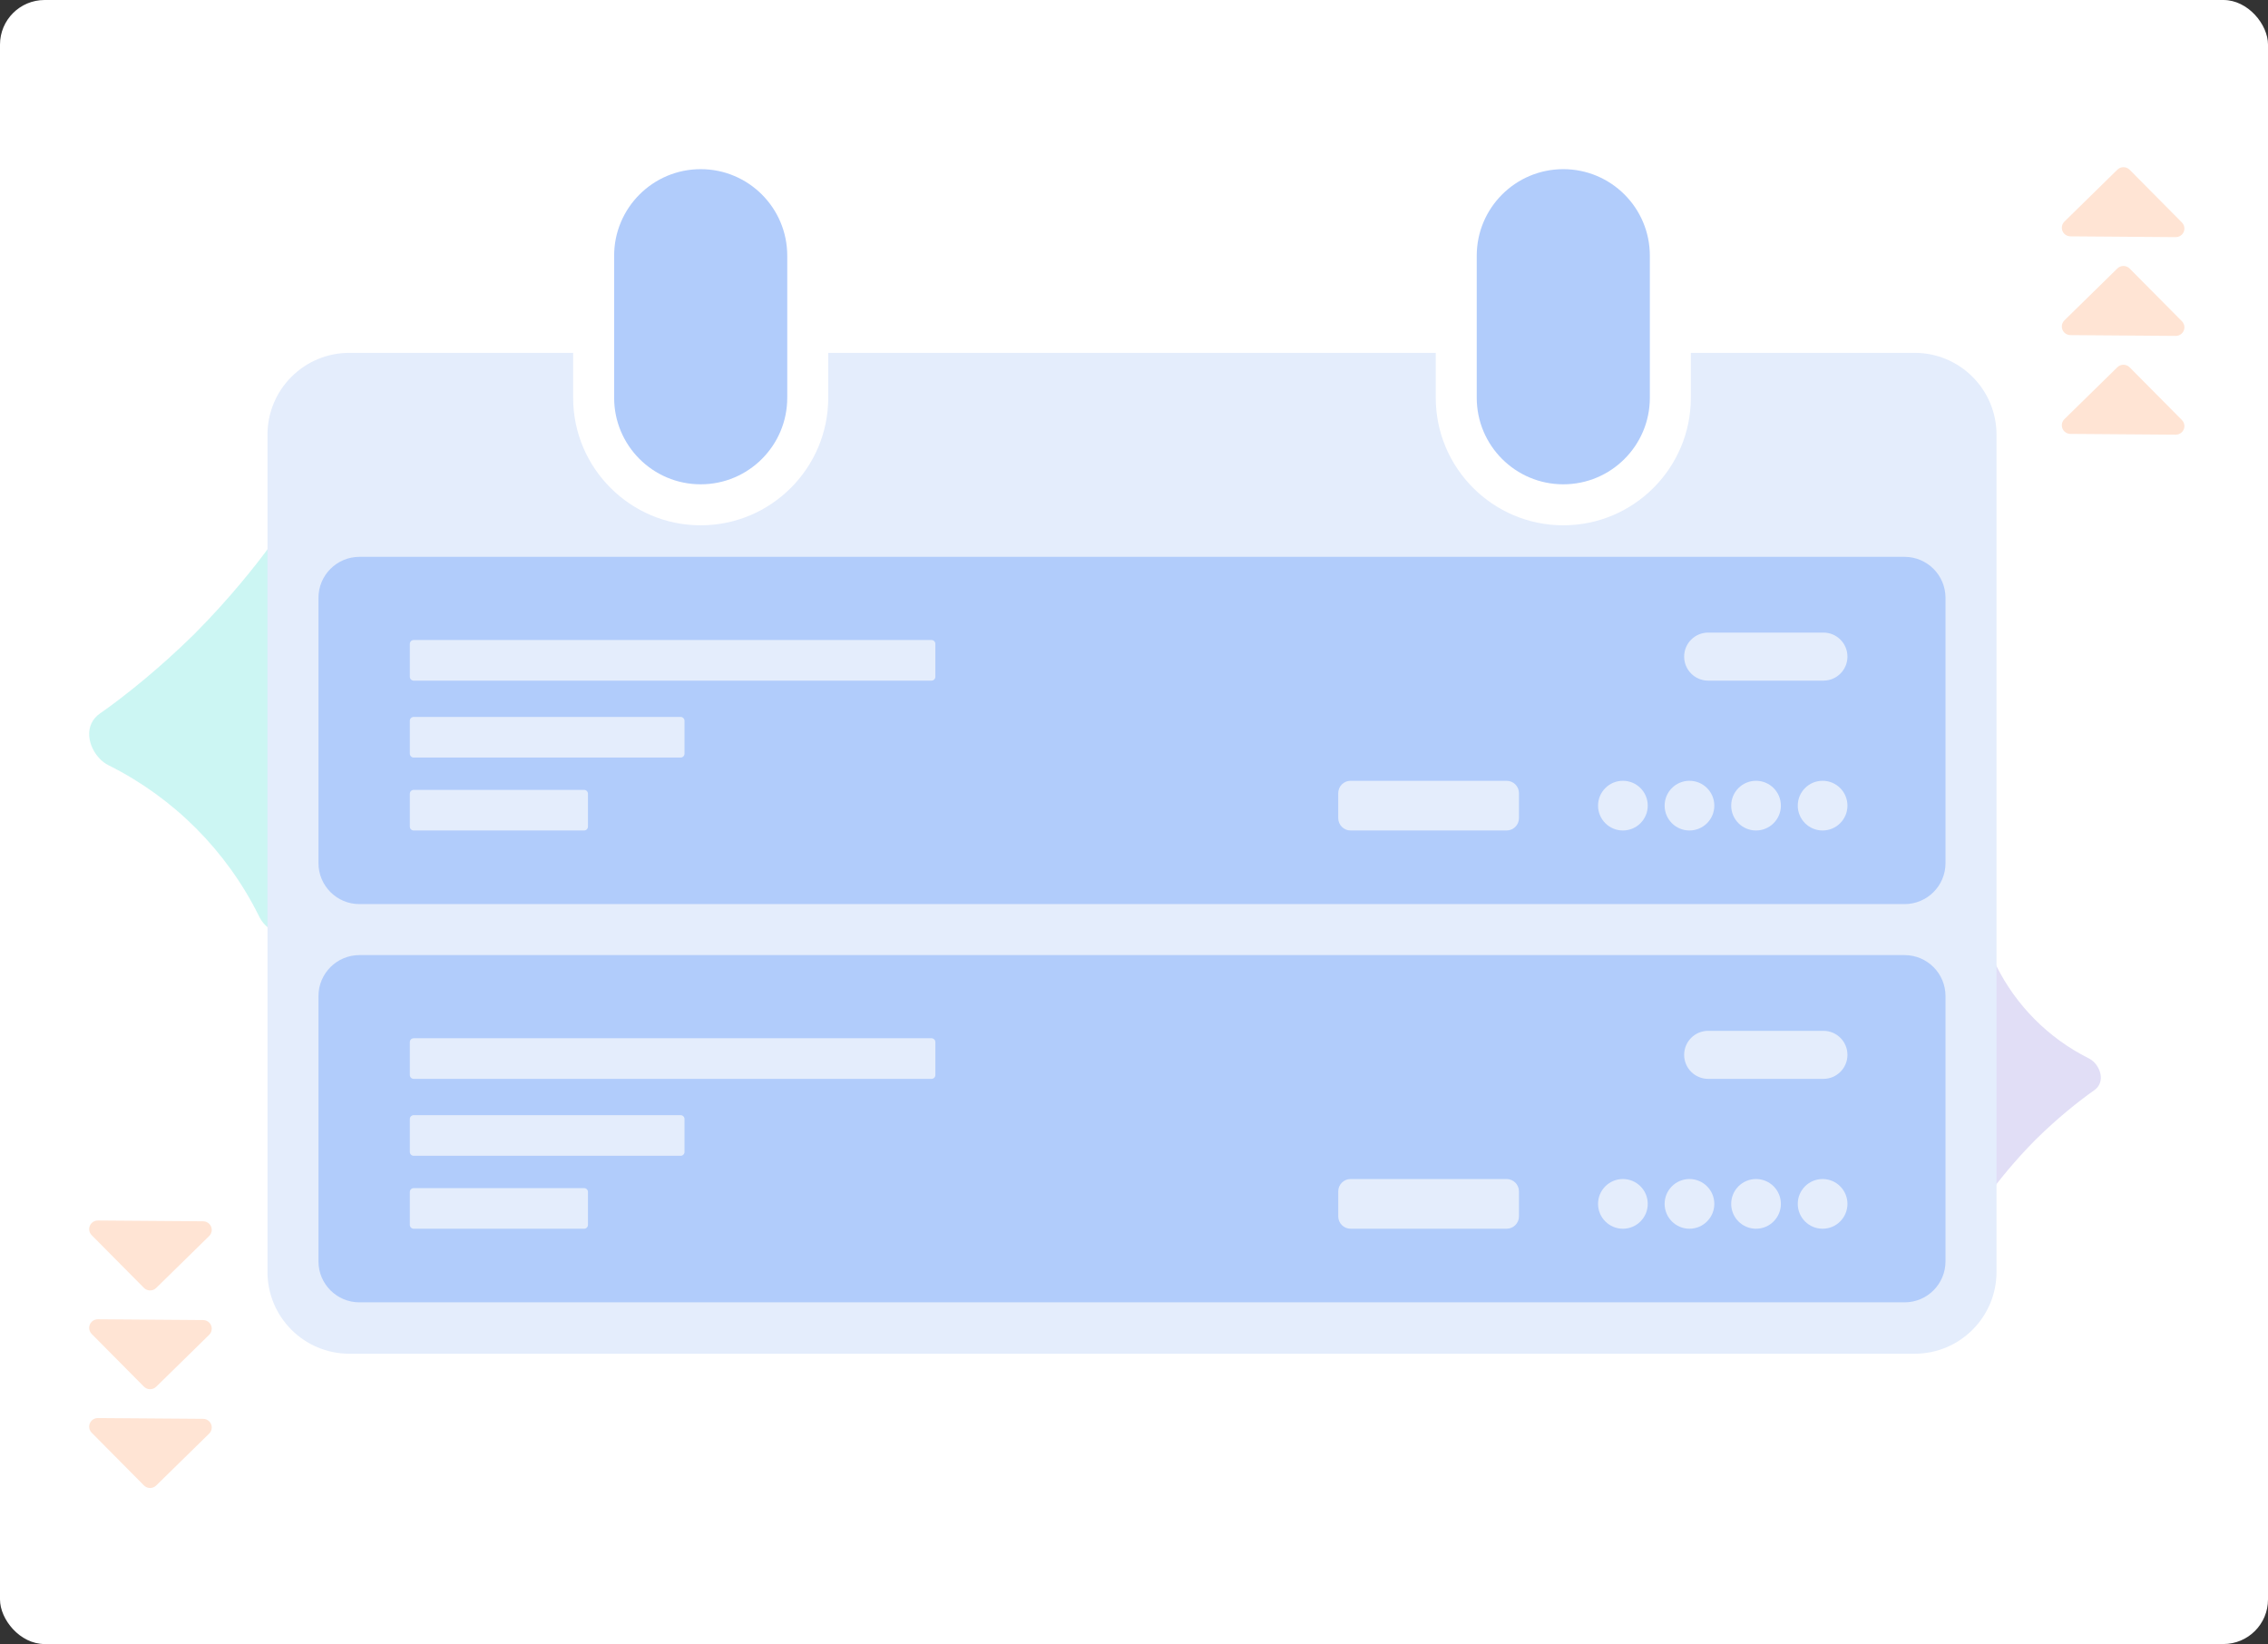
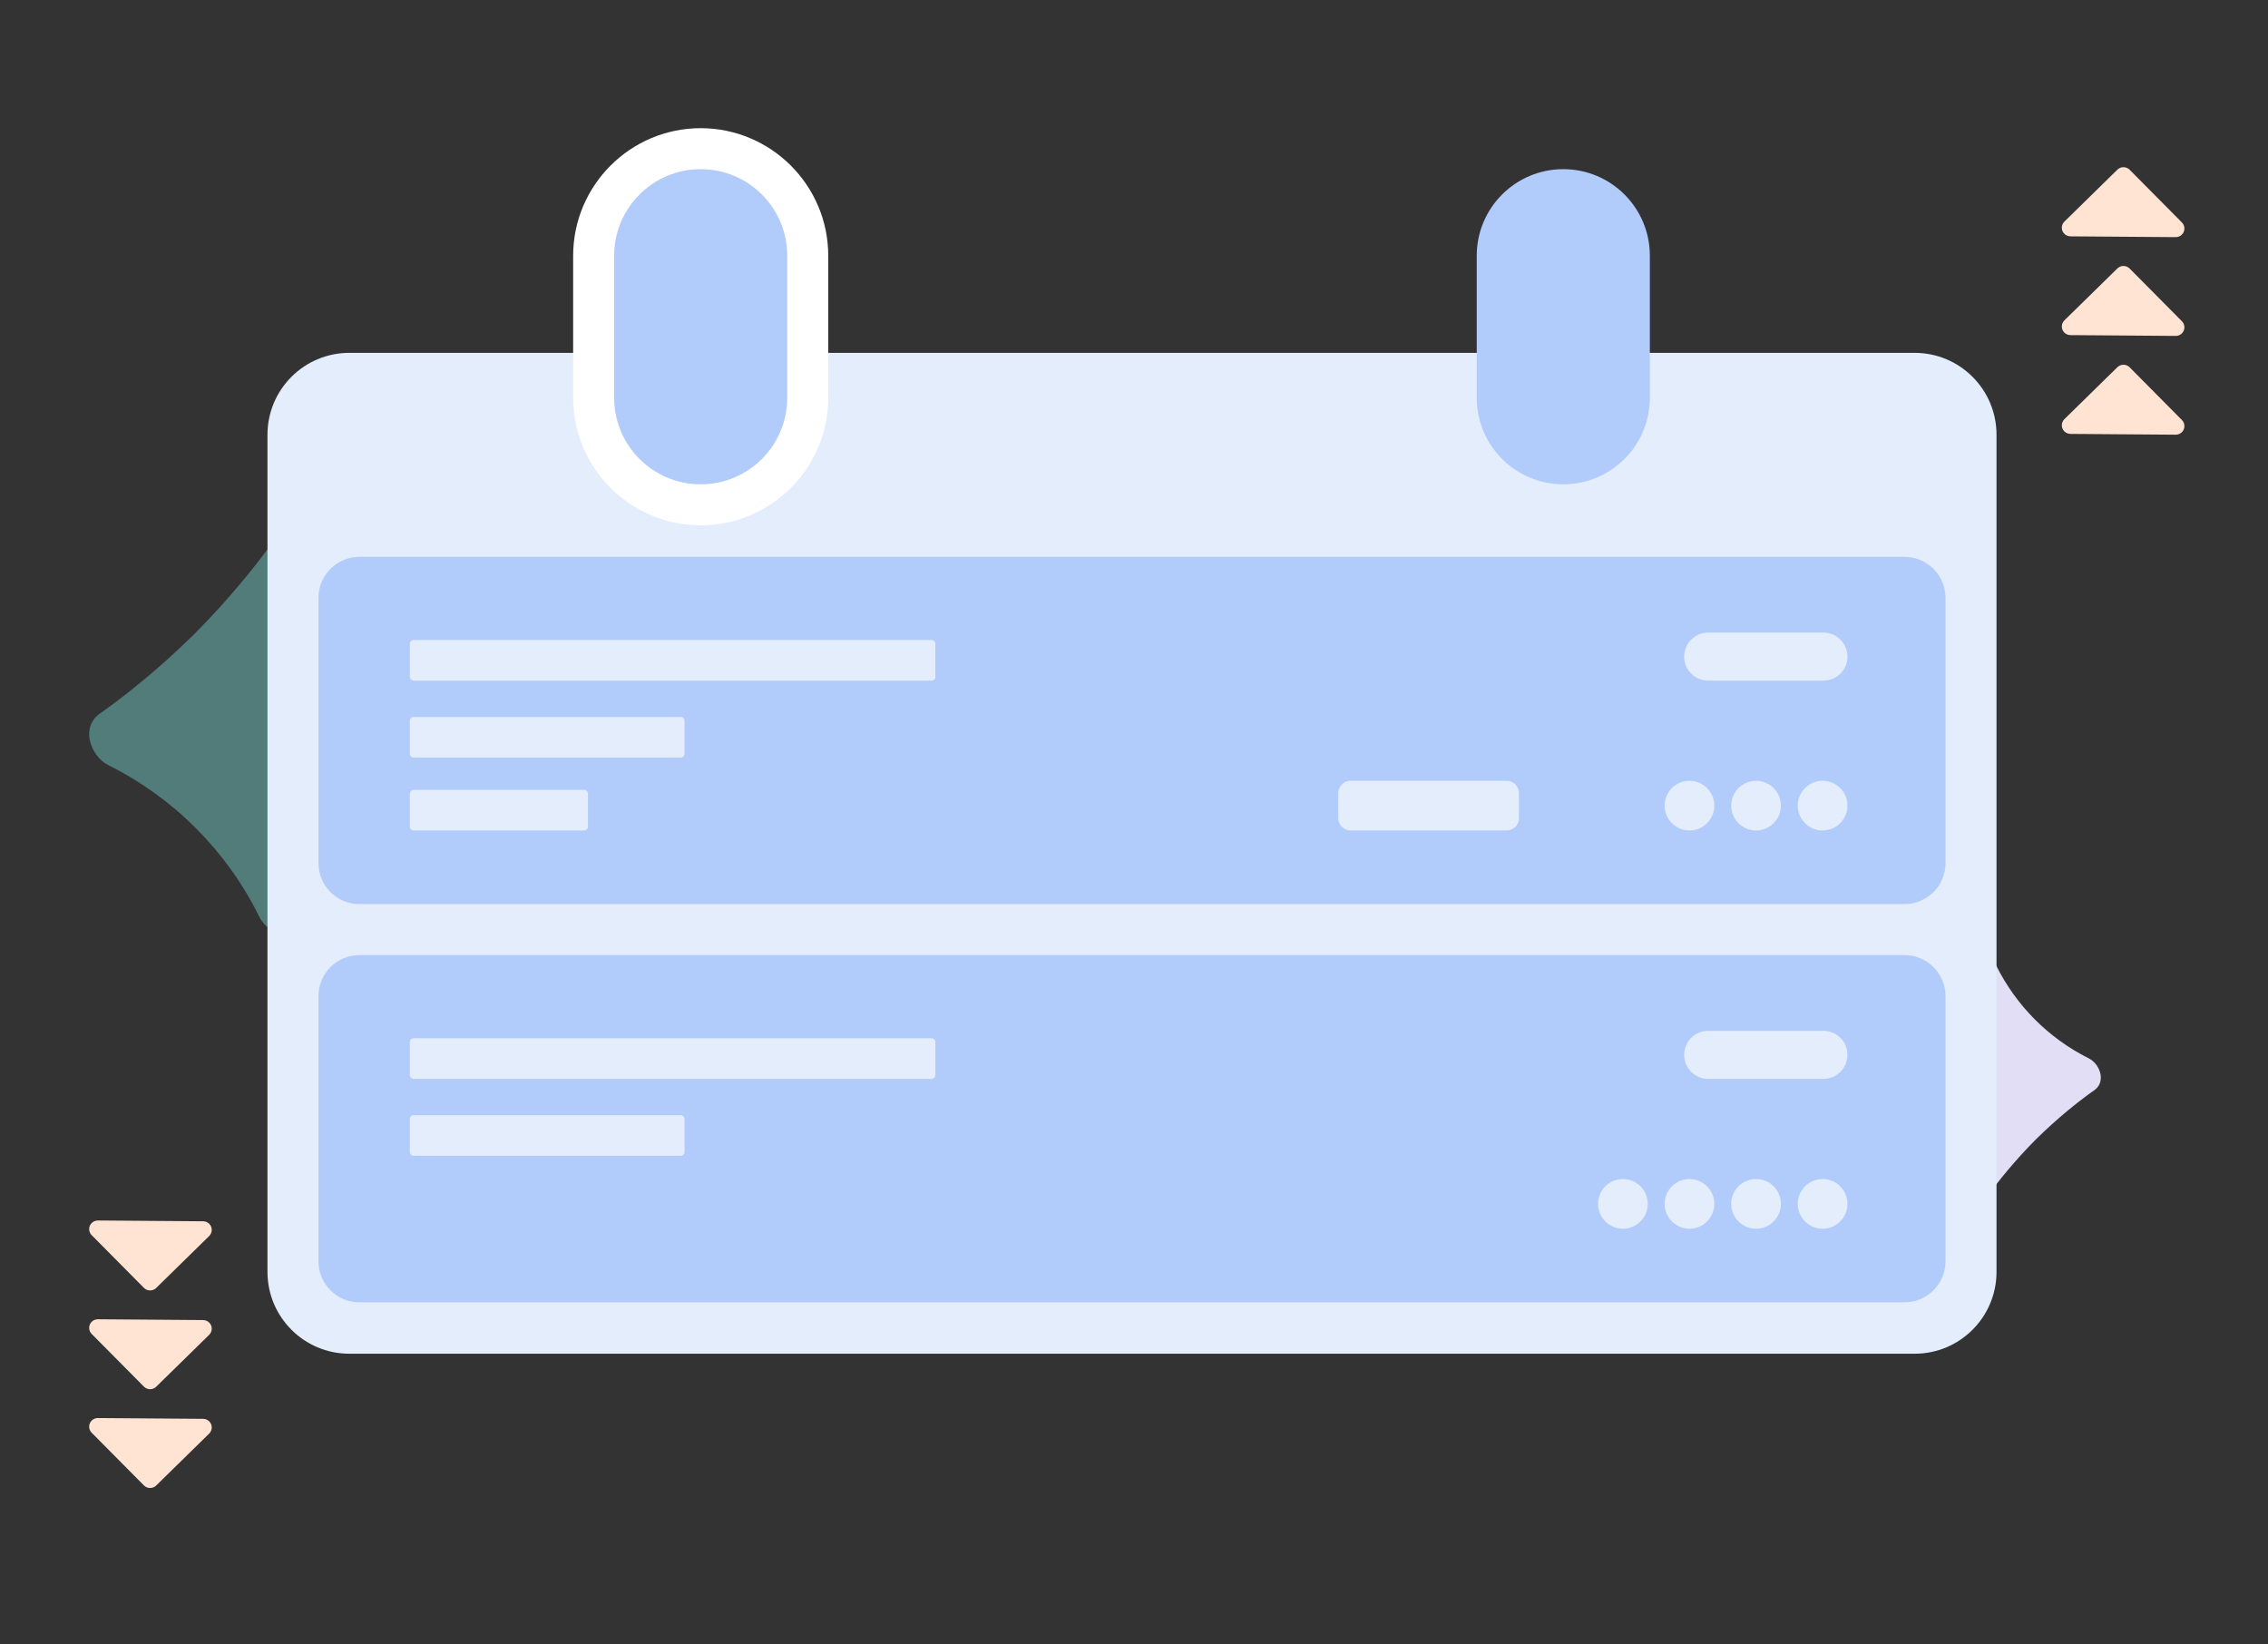
<svg xmlns="http://www.w3.org/2000/svg" width="407" height="295" viewBox="0 0 407 295" fill="none">
  <rect x="0" y="0" width="407" height="295" fill="#333333" stroke="none" />
-   <rect width="407" height="295" rx="8" fill="white" />
  <path d="M357.25 213.831L357.254 213.827C357.268 213.813 357.282 213.79 357.292 213.771C358.551 212.073 361.391 208.421 365.37 204.423C369.387 200.463 373.053 197.64 374.757 196.389C374.776 196.38 374.799 196.366 374.813 196.352L374.818 196.347C375.423 195.902 375.767 195.671 375.767 195.671C377.662 194.378 377.134 191.946 375.784 190.59C375.52 190.324 375.209 190.095 374.852 189.913C374.815 189.895 374.778 189.877 374.742 189.858C367.6 186.272 361.791 180.434 358.239 173.275C358.22 173.239 358.202 173.202 358.184 173.165C358.004 172.807 357.777 172.495 357.512 172.229C356.163 170.873 353.733 170.333 352.431 172.222C352.431 172.222 352.198 172.565 351.75 173.168L351.746 173.173C351.732 173.187 351.718 173.21 351.708 173.229C350.449 174.927 347.609 178.579 343.63 182.577C339.613 186.537 335.948 189.36 334.243 190.611C334.225 190.62 334.201 190.634 334.187 190.648L334.183 190.653C333.577 191.097 333.233 191.329 333.233 191.329C331.338 192.622 331.866 195.054 333.216 196.41C333.48 196.676 333.791 196.904 334.149 197.087L334.258 197.142C341.415 200.729 347.208 206.551 350.761 213.725L350.816 213.835C350.996 214.193 351.223 214.505 351.488 214.771C352.837 216.127 355.267 216.667 356.569 214.778C356.569 214.778 356.802 214.435 357.25 213.831Z" fill="#E1DEF6" />
  <path d="M379.97 65.894C380.582 65.295 381.568 65.302 382.171 65.91L391.553 75.37C391.842 75.662 392.003 76.056 392 76.466C391.994 77.319 391.292 78.006 390.433 77.999L371.544 77.857C370.685 77.85 369.994 77.154 370 76.3V76.299C370.003 75.89 370.17 75.499 370.463 75.212L379.97 65.894Z" fill="#FFE4D4" />
  <path d="M379.97 48.17C380.582 47.57 381.568 47.577 382.171 48.185L391.553 57.645C391.842 57.937 392.003 58.331 392 58.742C391.994 59.595 391.292 60.281 390.433 60.275L371.544 60.132C370.685 60.126 369.994 59.429 370 58.575C370.003 58.166 370.17 57.774 370.463 57.487L379.97 48.17Z" fill="#FFE4D4" />
  <path d="M370.463 39.763L379.97 30.445C380.582 29.845 381.568 29.853 382.171 30.461L391.553 39.921C391.842 40.213 392.003 40.607 392 41.017C391.994 41.87 391.292 42.557 390.433 42.55L371.544 42.408C370.685 42.401 369.994 41.705 370 40.851V40.85C370.003 40.441 370.17 40.05 370.463 39.763Z" fill="#FFE4D4" />
  <path d="M28.03 231.105C27.418 231.705 26.432 231.698 25.829 231.09L16.448 221.63C16.158 221.338 15.997 220.944 16 220.534C16.007 219.681 16.708 218.994 17.568 219.001L36.456 219.143C37.315 219.15 38.007 219.846 38 220.7L38 220.701C37.997 221.11 37.83 221.501 37.537 221.788L28.03 231.105Z" fill="#FFE4D4" />
  <path d="M28.03 248.83C27.418 249.43 26.432 249.423 25.829 248.815L16.448 239.355C16.158 239.063 15.997 238.669 16 238.258C16.007 237.405 16.708 236.719 17.568 236.725L36.456 236.868C37.316 236.874 38.007 237.571 38 238.424C37.997 238.834 37.83 239.226 37.537 239.513L28.03 248.83Z" fill="#FFE4D4" />
  <path d="M37.537 257.238L28.03 266.555C27.418 267.155 26.432 267.147 25.829 266.539L16.448 257.079C16.158 256.787 15.997 256.393 16 255.983C16.007 255.13 16.708 254.443 17.568 254.45L36.456 254.592C37.315 254.599 38.007 255.295 38 256.149L38 256.15C37.997 256.559 37.83 256.95 37.537 257.238Z" fill="#FFE4D4" />
  <path opacity="0.4" d="M48.039 98.518L48.032 98.525C48.009 98.548 47.986 98.586 47.971 98.615C45.928 101.371 41.322 107.295 34.866 113.78C28.35 120.205 22.404 124.784 19.639 126.813C19.609 126.828 19.571 126.851 19.548 126.873L19.541 126.881C18.558 127.603 17.999 127.978 17.999 127.978C14.925 130.075 15.783 134.021 17.972 136.221C18.401 136.652 18.905 137.023 19.485 137.318C19.545 137.348 19.604 137.378 19.663 137.408C31.248 143.226 40.673 152.696 46.435 164.309C46.465 164.369 46.494 164.428 46.523 164.488C46.816 165.069 47.185 165.575 47.613 166.006C49.803 168.206 53.745 169.082 55.856 166.018C55.856 166.018 56.234 165.461 56.96 164.483L56.968 164.475C56.991 164.452 57.014 164.415 57.029 164.384C59.071 161.629 63.679 155.705 70.134 149.22C76.65 142.795 82.596 138.216 85.361 136.187C85.391 136.172 85.429 136.149 85.452 136.127L85.459 136.119C86.441 135.398 87 135.022 87 135.022C90.075 132.925 89.217 128.979 87.028 126.779C86.599 126.348 86.094 125.977 85.514 125.682L85.336 125.593C73.727 119.772 64.329 110.329 58.565 98.691L58.476 98.513C58.184 97.931 57.815 97.425 57.387 96.994C55.197 94.794 51.255 93.918 49.144 96.982C49.144 96.982 48.765 97.539 48.039 98.518Z" fill="#80E9E1" />
  <path d="M343.592 63.315H62.688C54.576 63.315 48 69.89 48 78.002V228.22C48 236.332 54.576 242.908 62.688 242.908H343.592C351.704 242.908 358.28 236.332 358.28 228.22V78.002C358.28 69.89 351.704 63.315 343.592 63.315Z" fill="#E4EDFC" />
  <path d="M341.778 99.92H64.502C60.443 99.92 57.152 103.21 57.152 107.269V154.88C57.152 158.938 60.443 162.229 64.502 162.229H341.778C345.837 162.229 349.127 158.938 349.127 154.88V107.269C349.127 103.21 345.837 99.92 341.778 99.92Z" fill="#B1CCFB" />
  <path d="M270.364 140.102H242.37C241.144 140.102 240.15 141.095 240.15 142.321V146.799C240.15 148.025 241.144 149.019 242.37 149.019H270.364C271.589 149.019 272.583 148.025 272.583 146.799V142.321C272.583 141.095 271.589 140.102 270.364 140.102Z" fill="#E4EDFC" />
-   <path d="M291.234 149.019C293.697 149.019 295.693 147.022 295.693 144.56C295.693 142.098 293.697 140.102 291.234 140.102C288.772 140.102 286.776 142.098 286.776 144.56C286.776 147.022 288.772 149.019 291.234 149.019Z" fill="#E4EDFC" />
  <path d="M303.18 149.019C305.643 149.019 307.639 147.022 307.639 144.56C307.639 142.098 305.643 140.102 303.18 140.102C300.718 140.102 298.722 142.098 298.722 144.56C298.722 147.022 300.718 149.019 303.18 149.019Z" fill="#E4EDFC" />
  <path d="M315.126 149.019C317.588 149.019 319.585 147.022 319.585 144.56C319.585 142.098 317.588 140.102 315.126 140.102C312.664 140.102 310.668 142.098 310.668 144.56C310.668 147.022 312.664 149.019 315.126 149.019Z" fill="#E4EDFC" />
  <path d="M327.072 149.019C329.534 149.019 331.531 147.022 331.531 144.56C331.531 142.098 329.534 140.102 327.072 140.102C324.61 140.102 322.614 142.098 322.614 144.56C322.614 147.022 324.61 149.019 327.072 149.019Z" fill="#E4EDFC" />
  <path d="M306.536 113.51H327.221C329.601 113.51 331.531 115.439 331.531 117.819C331.531 120.199 329.601 122.129 327.221 122.129H306.536C304.155 122.129 302.226 120.199 302.226 117.819C302.226 115.439 304.156 113.51 306.536 113.51Z" fill="#E4EDFC" />
  <path d="M167.16 114.842H74.242C73.858 114.842 73.547 115.153 73.547 115.536V121.436C73.547 121.819 73.858 122.13 74.242 122.13H167.16C167.544 122.13 167.854 121.819 167.854 121.436V115.536C167.854 115.153 167.544 114.842 167.16 114.842Z" fill="#E4EDFC" />
  <path d="M122.143 128.643H74.242C73.858 128.643 73.547 128.953 73.547 129.337V135.236C73.547 135.62 73.858 135.931 74.242 135.931H122.143C122.526 135.931 122.837 135.62 122.837 135.236V129.337C122.837 128.953 122.526 128.643 122.143 128.643Z" fill="#E4EDFC" />
  <path d="M104.818 141.732H74.242C73.858 141.732 73.547 142.043 73.547 142.427V148.326C73.547 148.71 73.858 149.02 74.242 149.02H104.818C105.201 149.02 105.512 148.71 105.512 148.326V142.427C105.512 142.043 105.201 141.732 104.818 141.732Z" fill="#E4EDFC" />
  <path d="M341.778 171.379H64.502C60.443 171.379 57.152 174.669 57.152 178.728V226.339C57.152 230.397 60.443 233.688 64.502 233.688H341.778C345.837 233.688 349.127 230.397 349.127 226.339V178.728C349.127 174.669 345.837 171.379 341.778 171.379Z" fill="#B1CCFB" />
-   <path d="M270.364 211.561H242.37C241.144 211.561 240.151 212.554 240.151 213.78V218.258C240.151 219.484 241.144 220.478 242.37 220.478H270.364C271.589 220.478 272.583 219.484 272.583 218.258V213.78C272.583 212.554 271.589 211.561 270.364 211.561Z" fill="#E4EDFC" />
-   <path d="M291.234 220.478C293.697 220.478 295.693 218.481 295.693 216.019C295.693 213.557 293.697 211.561 291.234 211.561C288.772 211.561 286.776 213.557 286.776 216.019C286.776 218.481 288.772 220.478 291.234 220.478Z" fill="#E4EDFC" />
+   <path d="M291.234 220.478C293.697 220.478 295.693 218.481 295.693 216.019C295.693 213.557 293.697 211.561 291.234 211.561C288.772 211.561 286.776 213.557 286.776 216.019C286.776 218.481 288.772 220.478 291.234 220.478" fill="#E4EDFC" />
  <path d="M303.18 220.478C305.643 220.478 307.639 218.481 307.639 216.019C307.639 213.557 305.643 211.561 303.18 211.561C300.718 211.561 298.722 213.557 298.722 216.019C298.722 218.481 300.718 220.478 303.18 220.478Z" fill="#E4EDFC" />
  <path d="M315.126 220.478C317.589 220.478 319.585 218.481 319.585 216.019C319.585 213.557 317.589 211.561 315.126 211.561C312.664 211.561 310.668 213.557 310.668 216.019C310.668 218.481 312.664 220.478 315.126 220.478Z" fill="#E4EDFC" />
  <path d="M327.072 220.478C329.535 220.478 331.531 218.481 331.531 216.019C331.531 213.557 329.535 211.561 327.072 211.561C324.61 211.561 322.614 213.557 322.614 216.019C322.614 218.481 324.61 220.478 327.072 220.478Z" fill="#E4EDFC" />
  <path d="M306.536 184.969H327.221C329.601 184.969 331.531 186.898 331.531 189.278C331.531 191.658 329.601 193.588 327.221 193.588H306.536C304.155 193.588 302.226 191.658 302.226 189.278C302.226 186.898 304.156 184.969 306.536 184.969Z" fill="#E4EDFC" />
  <path d="M167.16 186.301H74.242C73.858 186.301 73.547 186.612 73.547 186.995V192.895C73.547 193.278 73.858 193.589 74.242 193.589H167.16C167.544 193.589 167.855 193.278 167.855 192.895V186.995C167.855 186.612 167.544 186.301 167.16 186.301Z" fill="#E4EDFC" />
  <path d="M122.143 200.102H74.242C73.858 200.102 73.547 200.412 73.547 200.796V206.695C73.547 207.079 73.858 207.39 74.242 207.39H122.143C122.526 207.39 122.837 207.079 122.837 206.695V200.796C122.837 200.412 122.526 200.102 122.143 200.102Z" fill="#E4EDFC" />
-   <path d="M104.818 213.191H74.242C73.858 213.191 73.547 213.502 73.547 213.886V219.785C73.547 220.169 73.858 220.479 74.242 220.479H104.818C105.201 220.479 105.512 220.169 105.512 219.785V213.886C105.512 213.502 105.201 213.191 104.818 213.191Z" fill="#E4EDFC" />
  <path d="M125.741 94.26C113.121 94.26 102.854 83.992 102.854 71.372V45.887C102.854 33.267 113.121 23 125.741 23C138.361 23 148.631 33.267 148.631 45.887V71.372C148.631 83.992 138.363 94.26 125.741 94.26Z" fill="white" />
  <path d="M125.742 30.354C117.164 30.354 110.209 37.308 110.209 45.886V71.371C110.209 79.948 117.164 86.903 125.742 86.903C134.32 86.903 141.274 79.948 141.274 71.371V45.886C141.274 37.308 134.32 30.354 125.742 30.354Z" fill="#B1CCFB" />
-   <path d="M280.539 94.26C267.919 94.26 257.65 83.992 257.65 71.372V45.887C257.65 33.267 267.919 23 280.539 23C293.159 23 303.428 33.267 303.428 45.887V71.372C303.428 83.992 293.159 94.26 280.539 94.26Z" fill="white" />
  <path d="M280.539 30.354C271.96 30.354 265.006 37.308 265.006 45.886V71.371C265.006 79.948 271.96 86.903 280.539 86.903C289.117 86.903 296.071 79.948 296.071 71.371V45.886C296.071 37.308 289.117 30.354 280.539 30.354Z" fill="#B1CCFB" />
</svg>